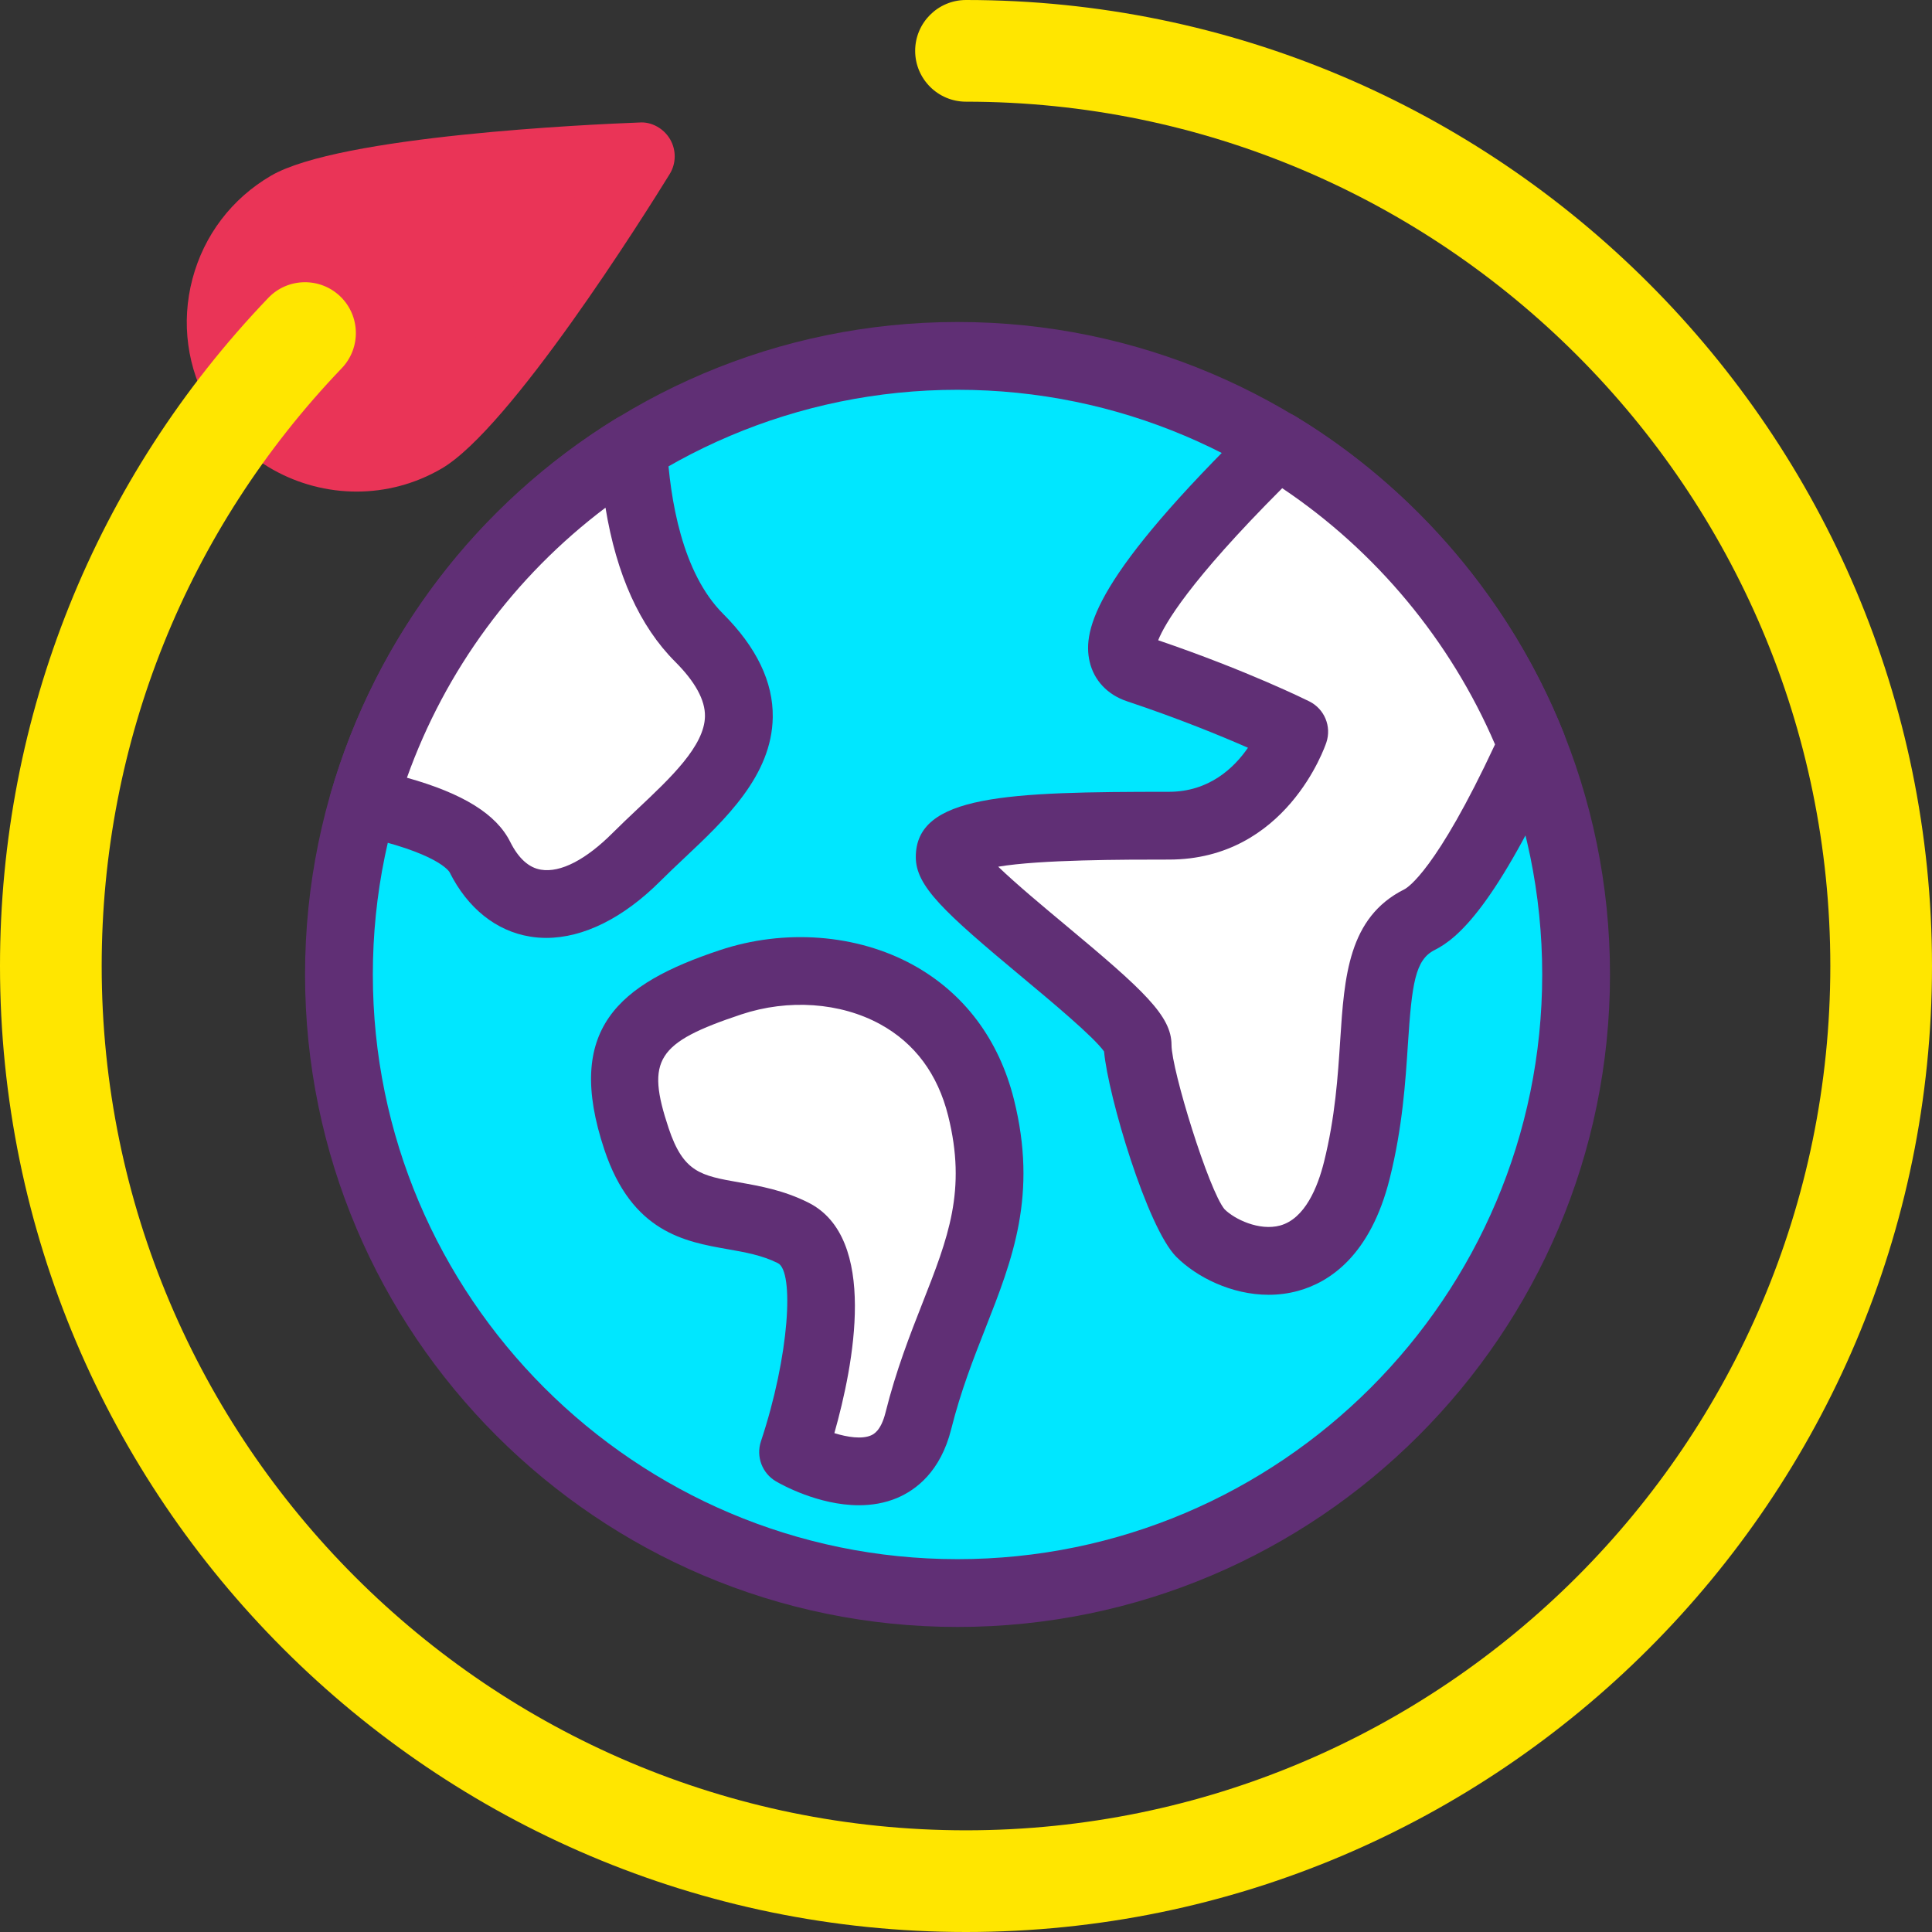
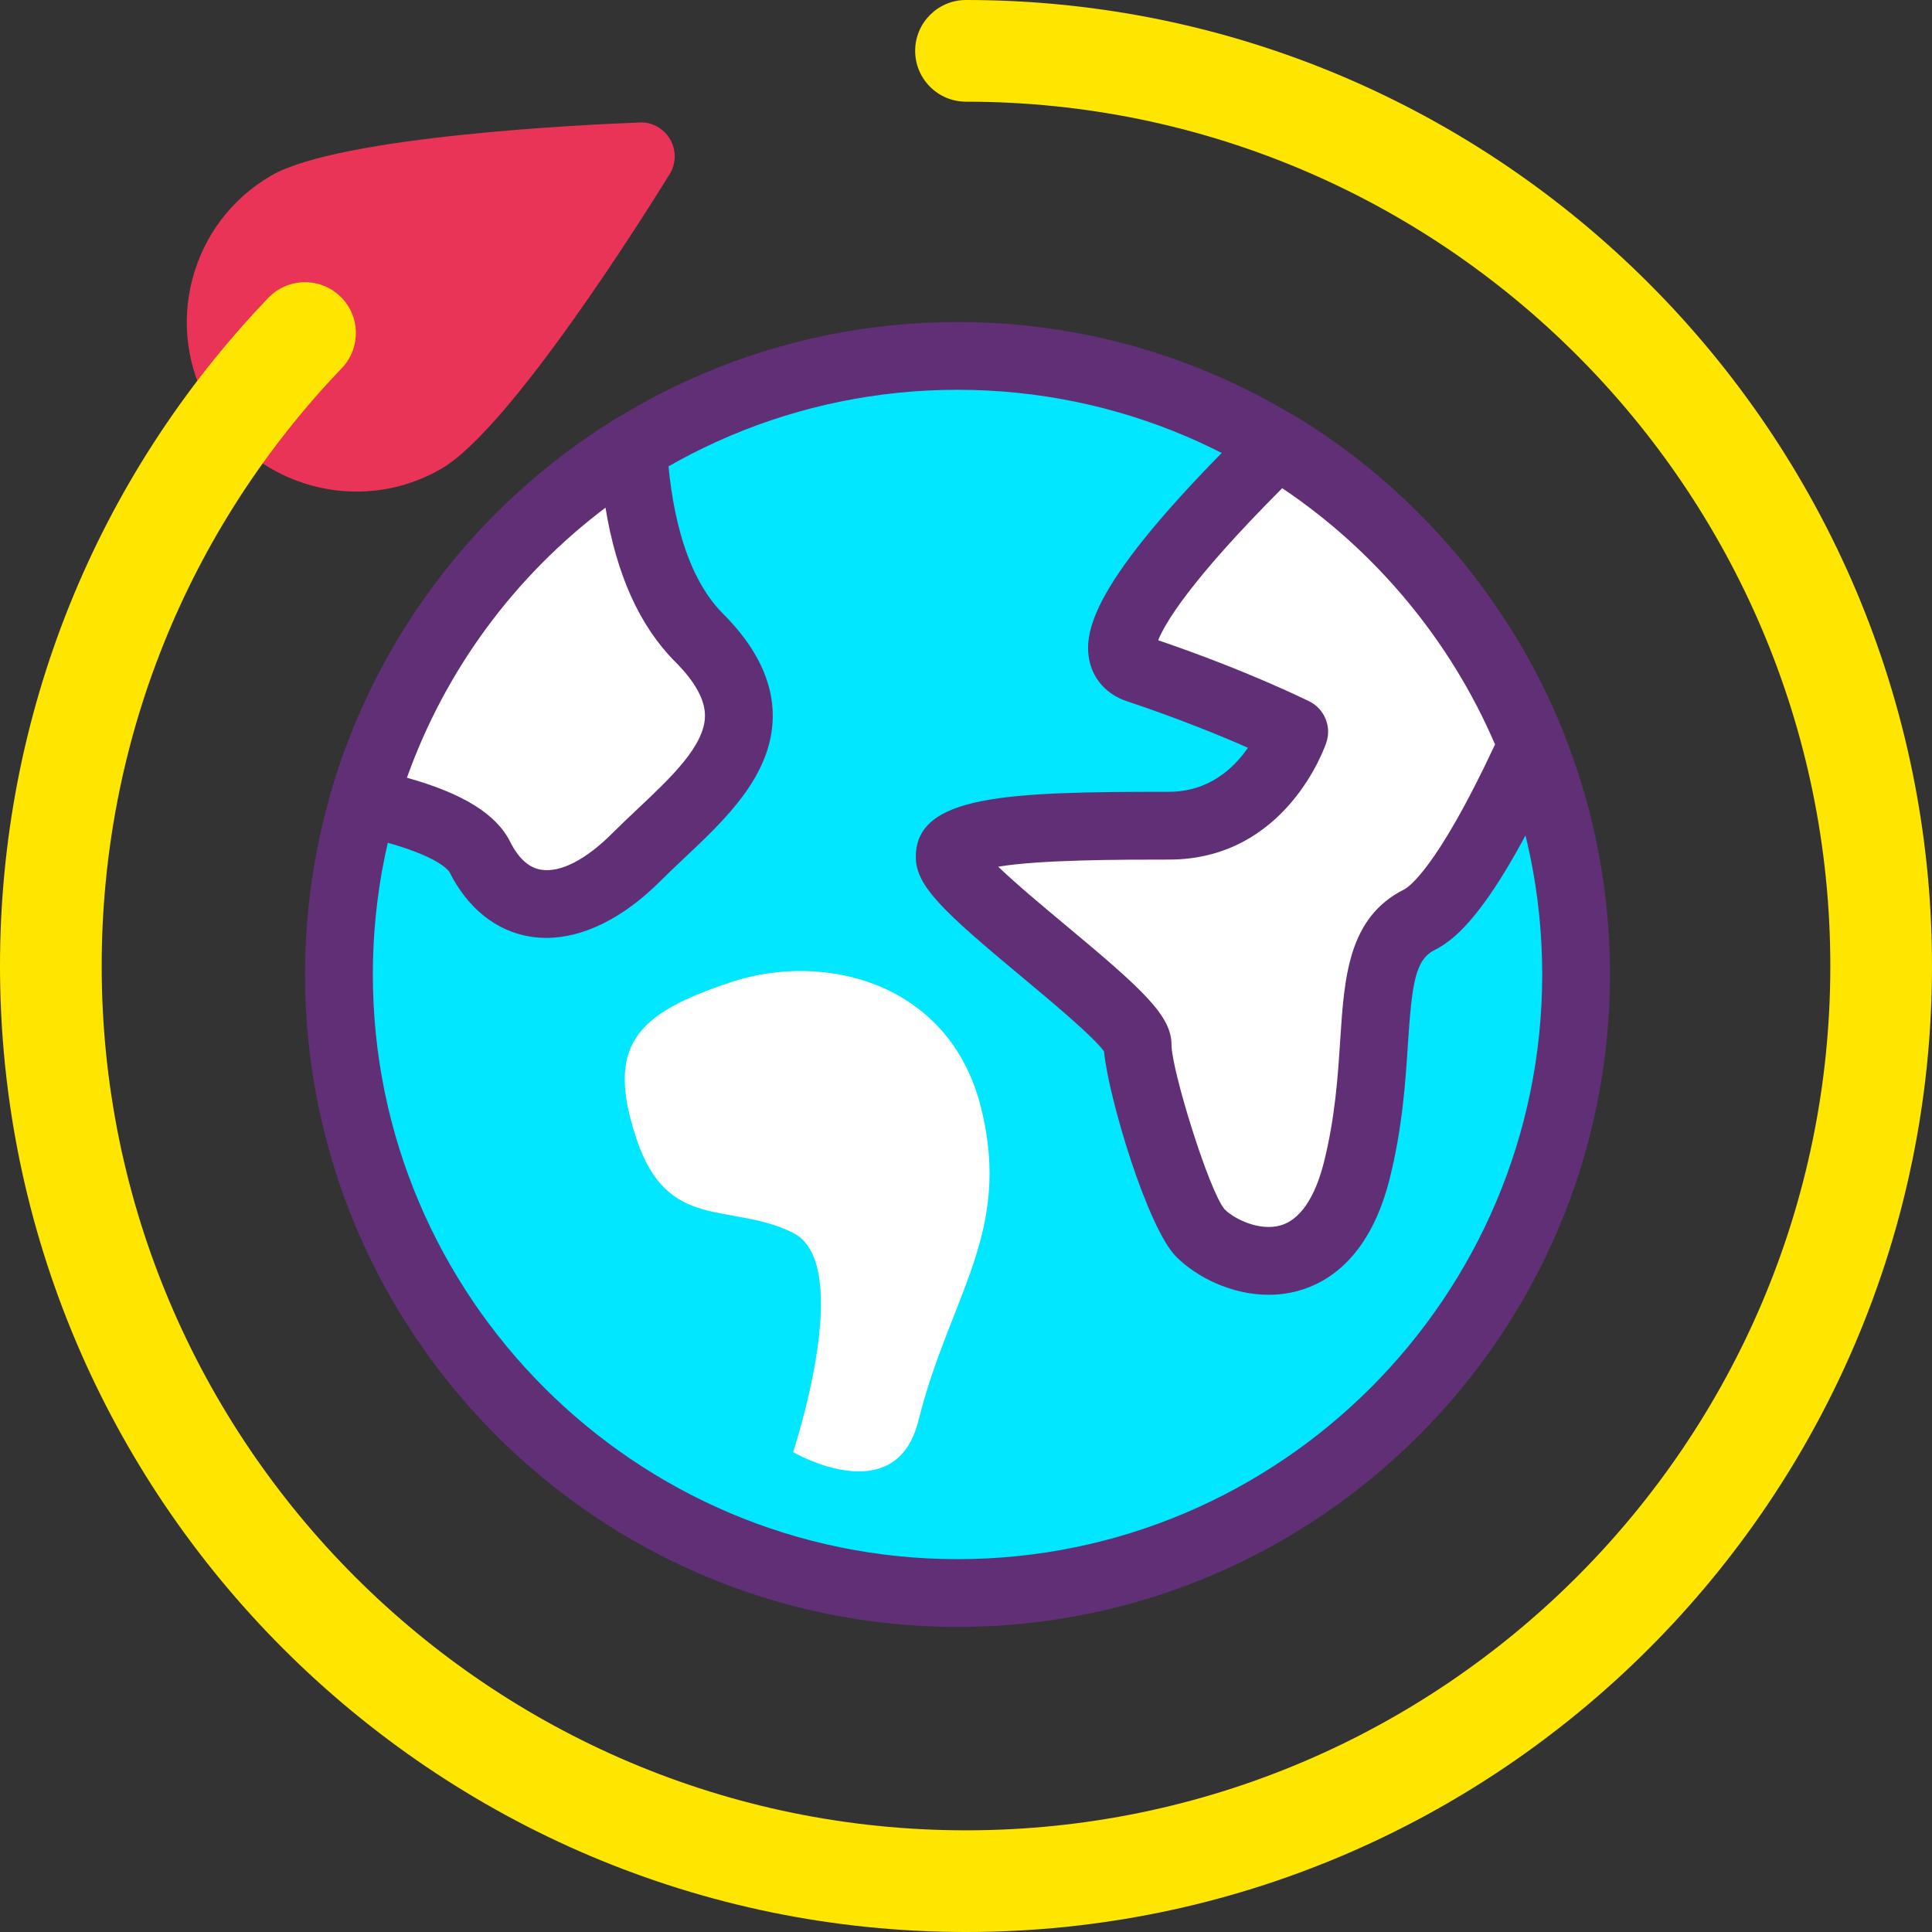
<svg xmlns="http://www.w3.org/2000/svg" id="Capa_1" x="0px" y="0px" viewBox="0 0 389.12 389.12" style="enable-background:new 0 0 389.12 389.12;" xml:space="preserve">
  <rect x="0" y="0" width="389.12" height="389.12" fill="#333333" stroke="none" />
  <g>
    <path style="fill:#EA3457;" d="M85.513,88.474c13.03-7.593,43.551-56.98,43.551-56.98s-58.016,2.2-71.047,9.793  s-17.439,24.311-9.846,37.342C55.764,91.658,72.482,96.067,85.513,88.474z" />
    <path style="fill:#EA3457;" d="M71.827,99.007c-11.761,0-23.219-6.074-29.553-16.947c-4.588-7.873-5.84-17.067-3.514-25.88  c2.326-8.82,7.946-16.2,15.826-20.794c13.8-8.04,64.247-10.341,74.22-10.713c2.42-0.186,4.893,1.207,6.159,3.379  c1.266,2.179,1.234,4.886-0.094,7.026c-5.246,8.494-32.113,51.246-45.926,59.293C83.56,97.514,77.653,99.007,71.827,99.007z   M116.207,38.987c-21.34,1.353-47.86,4.18-54.746,8.201c-4.733,2.753-8.1,7.18-9.499,12.474c-1.393,5.287-0.64,10.807,2.113,15.527  c2.753,4.733,7.18,8.1,12.474,9.499c5.274,1.381,10.793,0.654,15.534-2.113C88.974,78.56,104.513,56.887,116.207,38.987z" />
  </g>
  <circle style="fill:#00E7FF;" cx="192.853" cy="196.267" r="124.587" />
  <path style="fill:#602F75;" d="M192.853,327.68c-72.46,0-131.413-58.953-131.413-131.413S120.393,64.853,192.853,64.853 s131.413,58.953,131.413,131.413S265.313,327.68,192.853,327.68z M192.853,78.507c-64.934,0-117.76,52.826-117.76,117.76 s52.826,117.76,117.76,117.76s117.76-52.826,117.76-117.76S257.787,78.507,192.853,78.507z" />
  <path style="fill:#FFFFFF;" d="M73.211,161.534c10.73,2.272,20.784,5.758,23.443,11.076c6.308,12.616,18.925,12.616,31.541,0 c12.616-12.616,31.541-25.233,12.616-44.157c-9.445-9.445-12.547-25.025-13.29-38.269C101.53,106.226,81.9,131.55,73.211,161.534z" />
  <path style="fill:#602F75;" d="M110.02,188.901c-1.101,0-2.193-0.087-3.267-0.266c-6.82-1.106-12.58-5.714-16.207-12.967 c-0.02-0.039-2.14-3.934-18.746-7.453c-1.86-0.393-3.466-1.539-4.441-3.173c-0.98-1.626-1.234-3.587-0.707-5.407 c9.086-31.34,29.426-58.066,57.279-75.254c2.053-1.273,4.606-1.353,6.746-0.247c2.133,1.113,3.519,3.267,3.654,5.673 c0.613,10.88,3.067,25.58,11.307,33.819c6.746,6.746,10.107,13.754,9.999,20.84c-0.174,11.754-9.573,20.599-17.867,28.407 c-1.62,1.533-3.234,3.046-4.753,4.567C125.546,184.914,117.501,188.901,110.02,188.901z M81.959,156.64 c11.341,3.18,18.021,7.354,20.801,12.919c1.661,3.319,3.739,5.2,6.18,5.6c3.966,0.674,9.12-2.067,14.426-7.373 c1.613-1.613,3.326-3.227,5.047-4.854c6.634-6.24,13.486-12.694,13.573-18.673c0.053-3.253-1.966-6.946-6.001-10.981 c-7.127-7.127-11.827-17.533-14.034-31.027C103.579,116.106,89.694,134.967,81.959,156.64z" />
  <path style="fill:#FFFFFF;" d="M159.735,292.466c0,0,12.616-37.849,0-44.157c-12.616-6.308-25.233,0-31.541-18.925 c-6.308-18.925,0-25.233,18.925-31.541c18.925-6.308,44.157,0,50.466,25.233c6.308,25.233-6.308,37.849-12.616,63.082 C180.378,304.517,159.735,292.466,159.735,292.466z" />
-   <path style="fill:#602F75;" d="M172.993,303.167c-8.16,0-15.647-4.186-16.7-4.806c-2.787-1.626-4.053-4.987-3.04-8.047 c5.78-17.374,6.714-34.26,3.427-35.9c-3.193-1.601-6.586-2.193-10.173-2.826c-8.573-1.514-19.239-3.386-24.786-20.04 c-8.1-24.306,2.886-33.393,23.24-40.173c13.041-4.354,27.587-3.253,38.893,2.947c10.293,5.652,17.333,15.02,20.354,27.093 c4.82,19.267-0.294,32.266-5.707,46.034c-2.454,6.246-4.994,12.706-6.914,20.367c-2.14,8.579-7.113,12.286-10.907,13.887 C178.167,302.759,175.546,303.167,172.993,303.167z M159.734,292.466h0.067H159.734z M168.047,288.647 c2.679,0.826,5.526,1.241,7.347,0.466c0.493-0.213,2.014-0.86,2.953-4.606c2.127-8.52,4.953-15.713,7.446-22.06 c5.18-13.174,8.926-22.694,5.173-37.721c-2.106-8.407-6.707-14.607-13.681-18.434c-8.026-4.4-18.507-5.134-28.006-1.973 c-17.027,5.673-19.214,9.1-14.612,22.907c2.98,8.933,6.501,9.554,14.206,10.914c4.193,0.741,8.94,1.574,13.913,4.06 C176.934,249.274,171.947,274.879,168.047,288.647z" />
  <path style="fill:#FFFFFF;" d="M257.321,89.639c-18.828,18.41-39.293,41.424-28.196,45.123 c18.925,6.308,31.541,12.616,31.541,12.616s-6.308,18.925-25.233,18.925s-44.157,0-44.157,6.308 c0,6.308,37.849,31.541,37.849,37.849c0,6.308,8.156,33.389,12.616,37.849c6.308,6.308,25.233,12.616,31.541-12.617 c6.308-25.233,0-44.157,12.616-50.466c7.054-3.526,16.073-20.69,22.661-35.145C298.458,124.8,280.346,103.59,257.321,89.639z" />
  <path style="fill:#602F75;" d="M255.52,260.78c-7.494,0-14.534-3.574-18.606-7.646c-5.84-5.84-13.74-32.381-14.546-41.359 c-2.074-2.941-10.713-10.139-16.534-14.993c-15.846-13.199-21.386-18.333-21.386-24.166c0-12.527,18.427-13.14,50.987-13.14 c8.107,0,13.133-4.833,15.913-8.873c-5.379-2.36-13.913-5.873-24.38-9.366c-3.9-1.3-6.641-4.207-7.506-7.974 c-1.5-6.519,1.26-17.381,33.087-48.5c2.234-2.173,5.659-2.56,8.306-0.959c24.313,14.727,43.506,37.361,54.047,63.747 c0.693,1.734,0.647,3.666-0.126,5.367c-13.5,29.614-21.2,36.106-25.82,38.42c-3.927,1.959-4.593,6.767-5.393,18.993 c-0.486,7.48-1.094,16.787-3.661,27.027c-3.886,15.567-12.167,20.9-18.427,22.627C259.487,260.533,257.487,260.78,255.52,260.78z  M201.047,174.56c3.606,3.473,9.306,8.219,13.52,11.733c15.846,13.199,21.386,18.333,21.386,24.166 c0,4.987,7.52,29.339,10.687,33.101c1.966,1.966,6.946,4.42,11.194,3.267c5.001-1.386,7.561-7.719,8.827-12.786 c2.26-9.047,2.801-17.307,3.273-24.6c0.826-12.687,1.613-24.673,12.913-30.321c0.64-0.321,6.414-3.787,18.266-29.187 c-8.96-20.879-23.999-38.967-42.866-51.606c-18.801,18.833-23.7,27.412-24.98,30.626c18.053,6.153,29.94,12.066,30.454,12.32 c3.04,1.521,4.5,5.04,3.42,8.267c-0.321,0.959-8.134,23.586-31.706,23.586C226.4,173.126,209.5,173.126,201.047,174.56z" />
  <path style="fill:#FFE600;" d="M194.56,389.12C87.281,389.12,0,301.839,0,194.56c0-50.393,19.193-98.186,54.04-134.567 c3.9-4.074,10.387-4.221,14.479-0.307c4.081,3.913,4.221,10.394,0.307,14.479C37.652,106.713,20.48,149.466,20.48,194.56 c0,95.986,78.094,174.08,174.08,174.08s174.08-78.094,174.08-174.08S290.546,20.48,194.56,20.48c-5.652,0-10.24-4.588-10.24-10.24 S188.908,0,194.56,0c107.279,0,194.56,87.281,194.56,194.56S301.839,389.12,194.56,389.12z" />
  <g />
  <g />
  <g />
  <g />
  <g />
  <g />
  <g />
  <g />
  <g />
  <g />
  <g />
  <g />
  <g />
  <g />
  <g />
</svg>